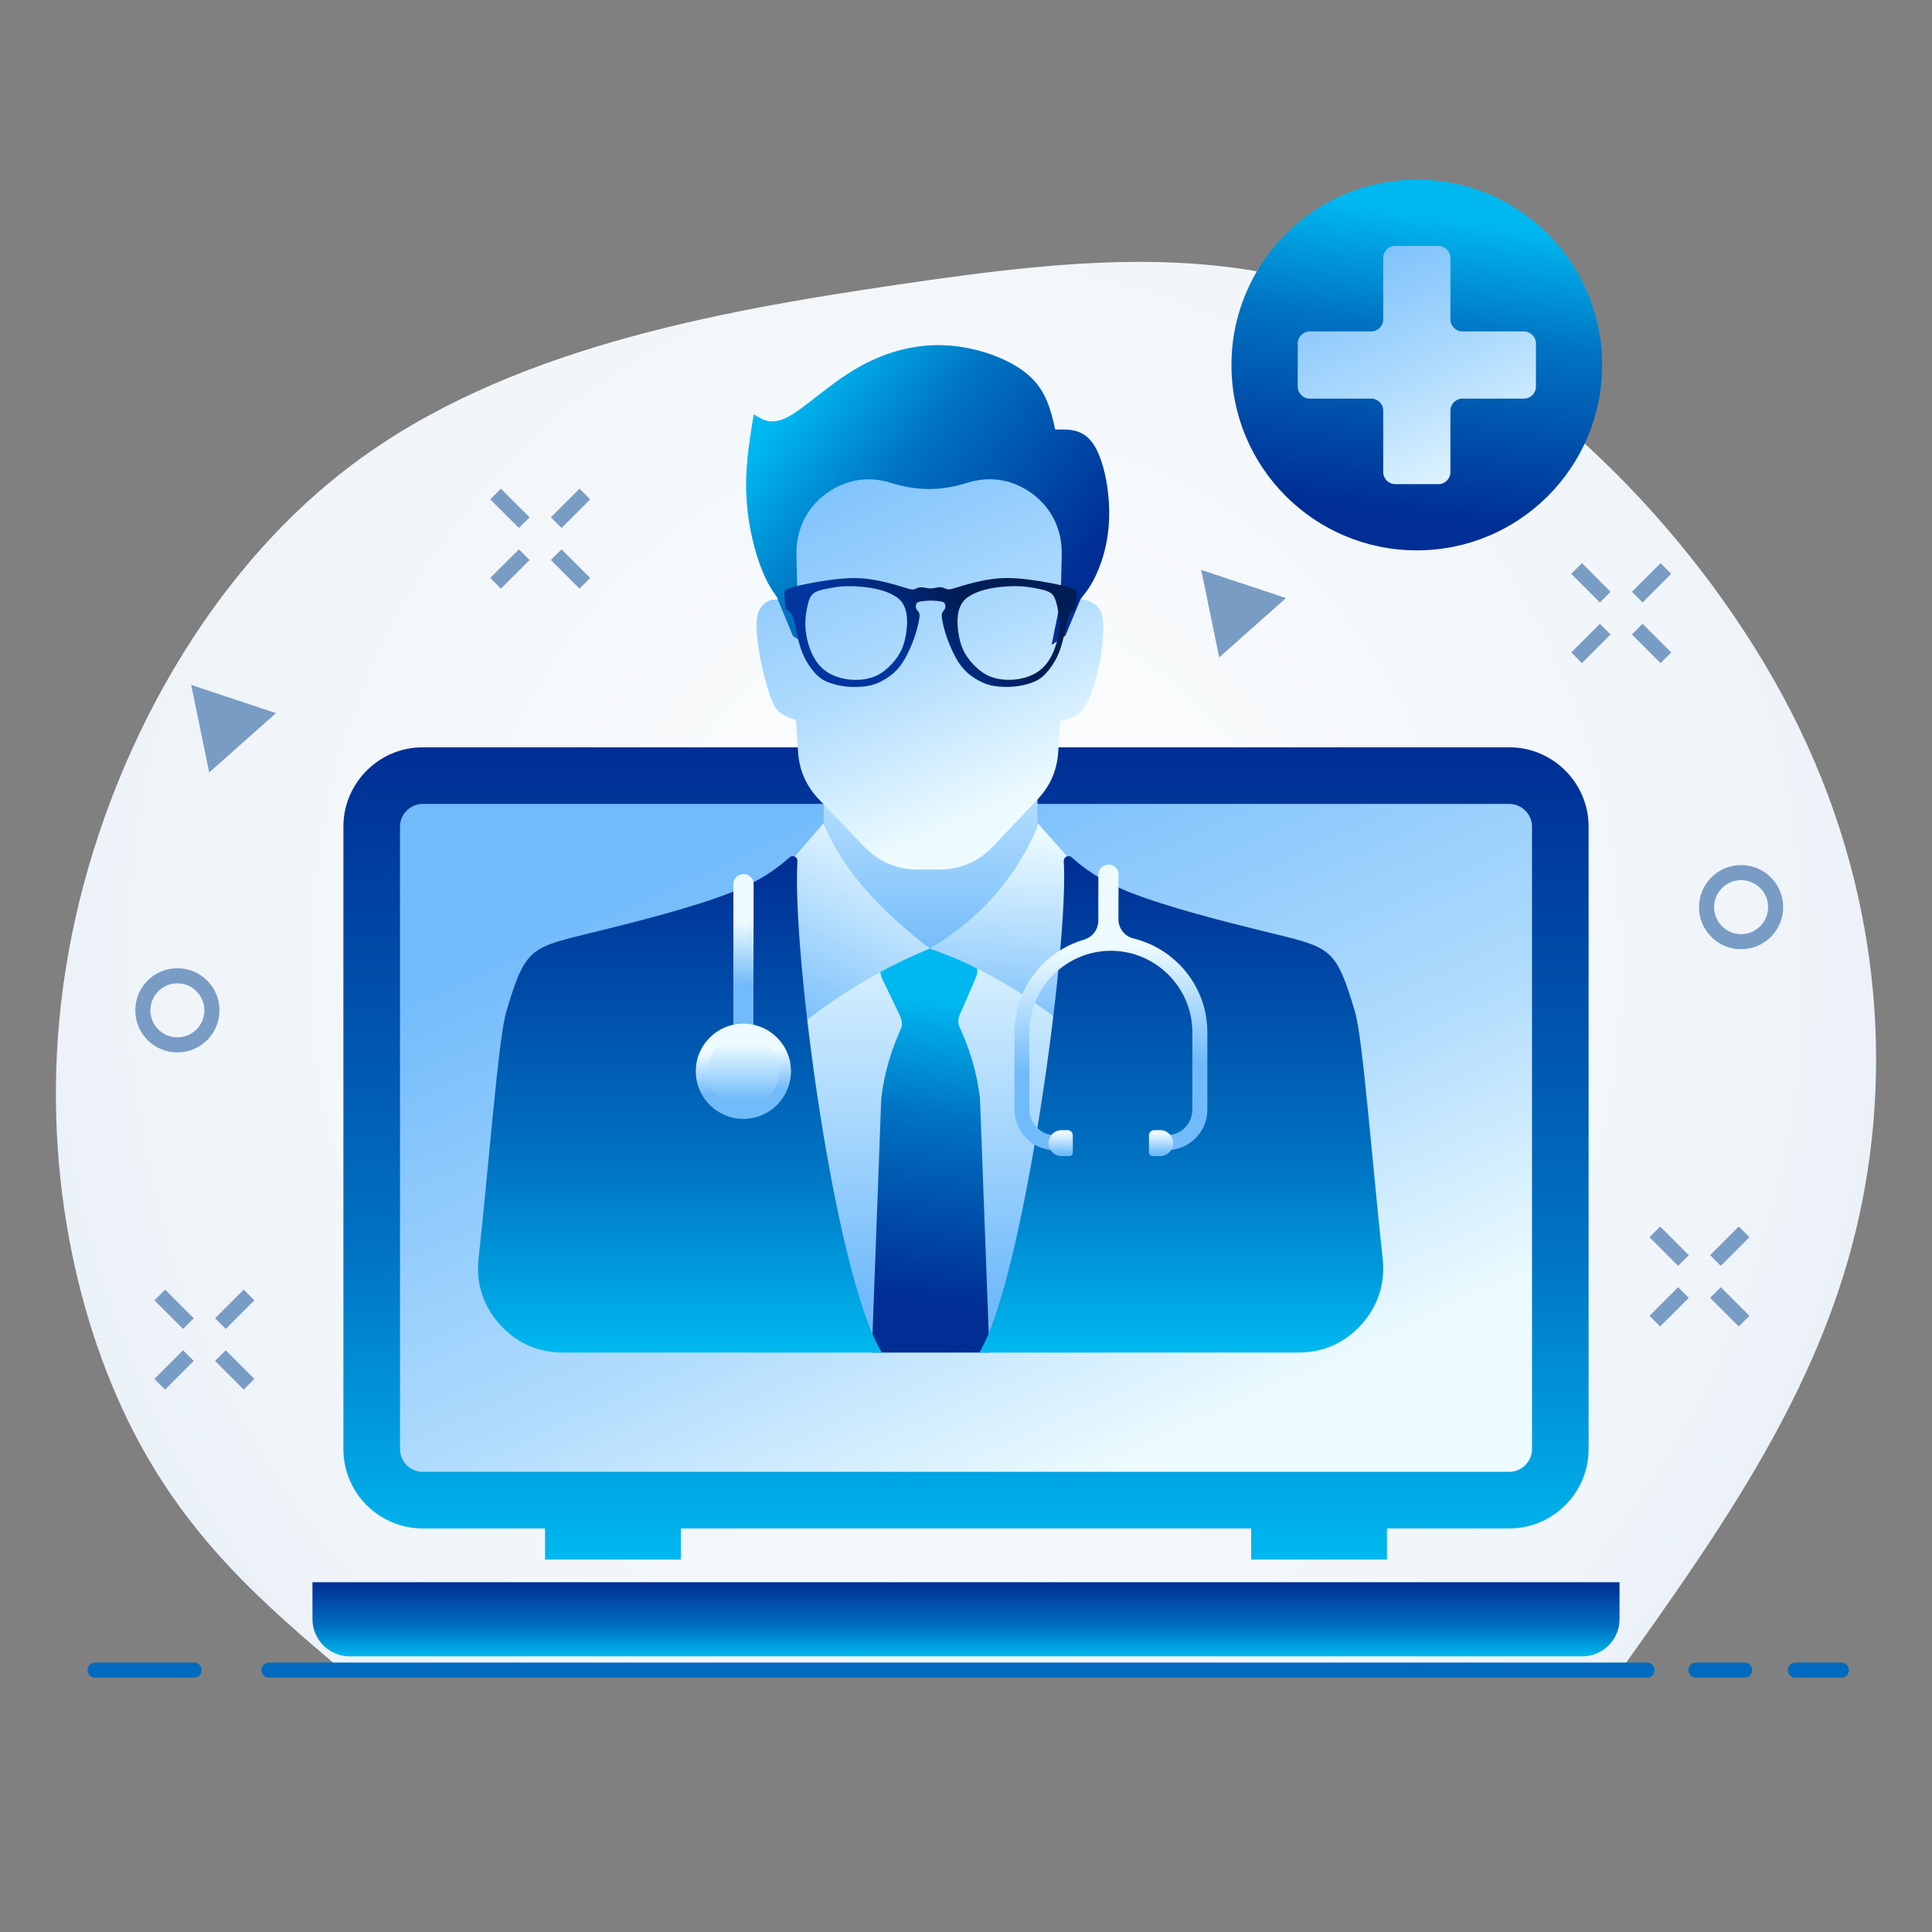
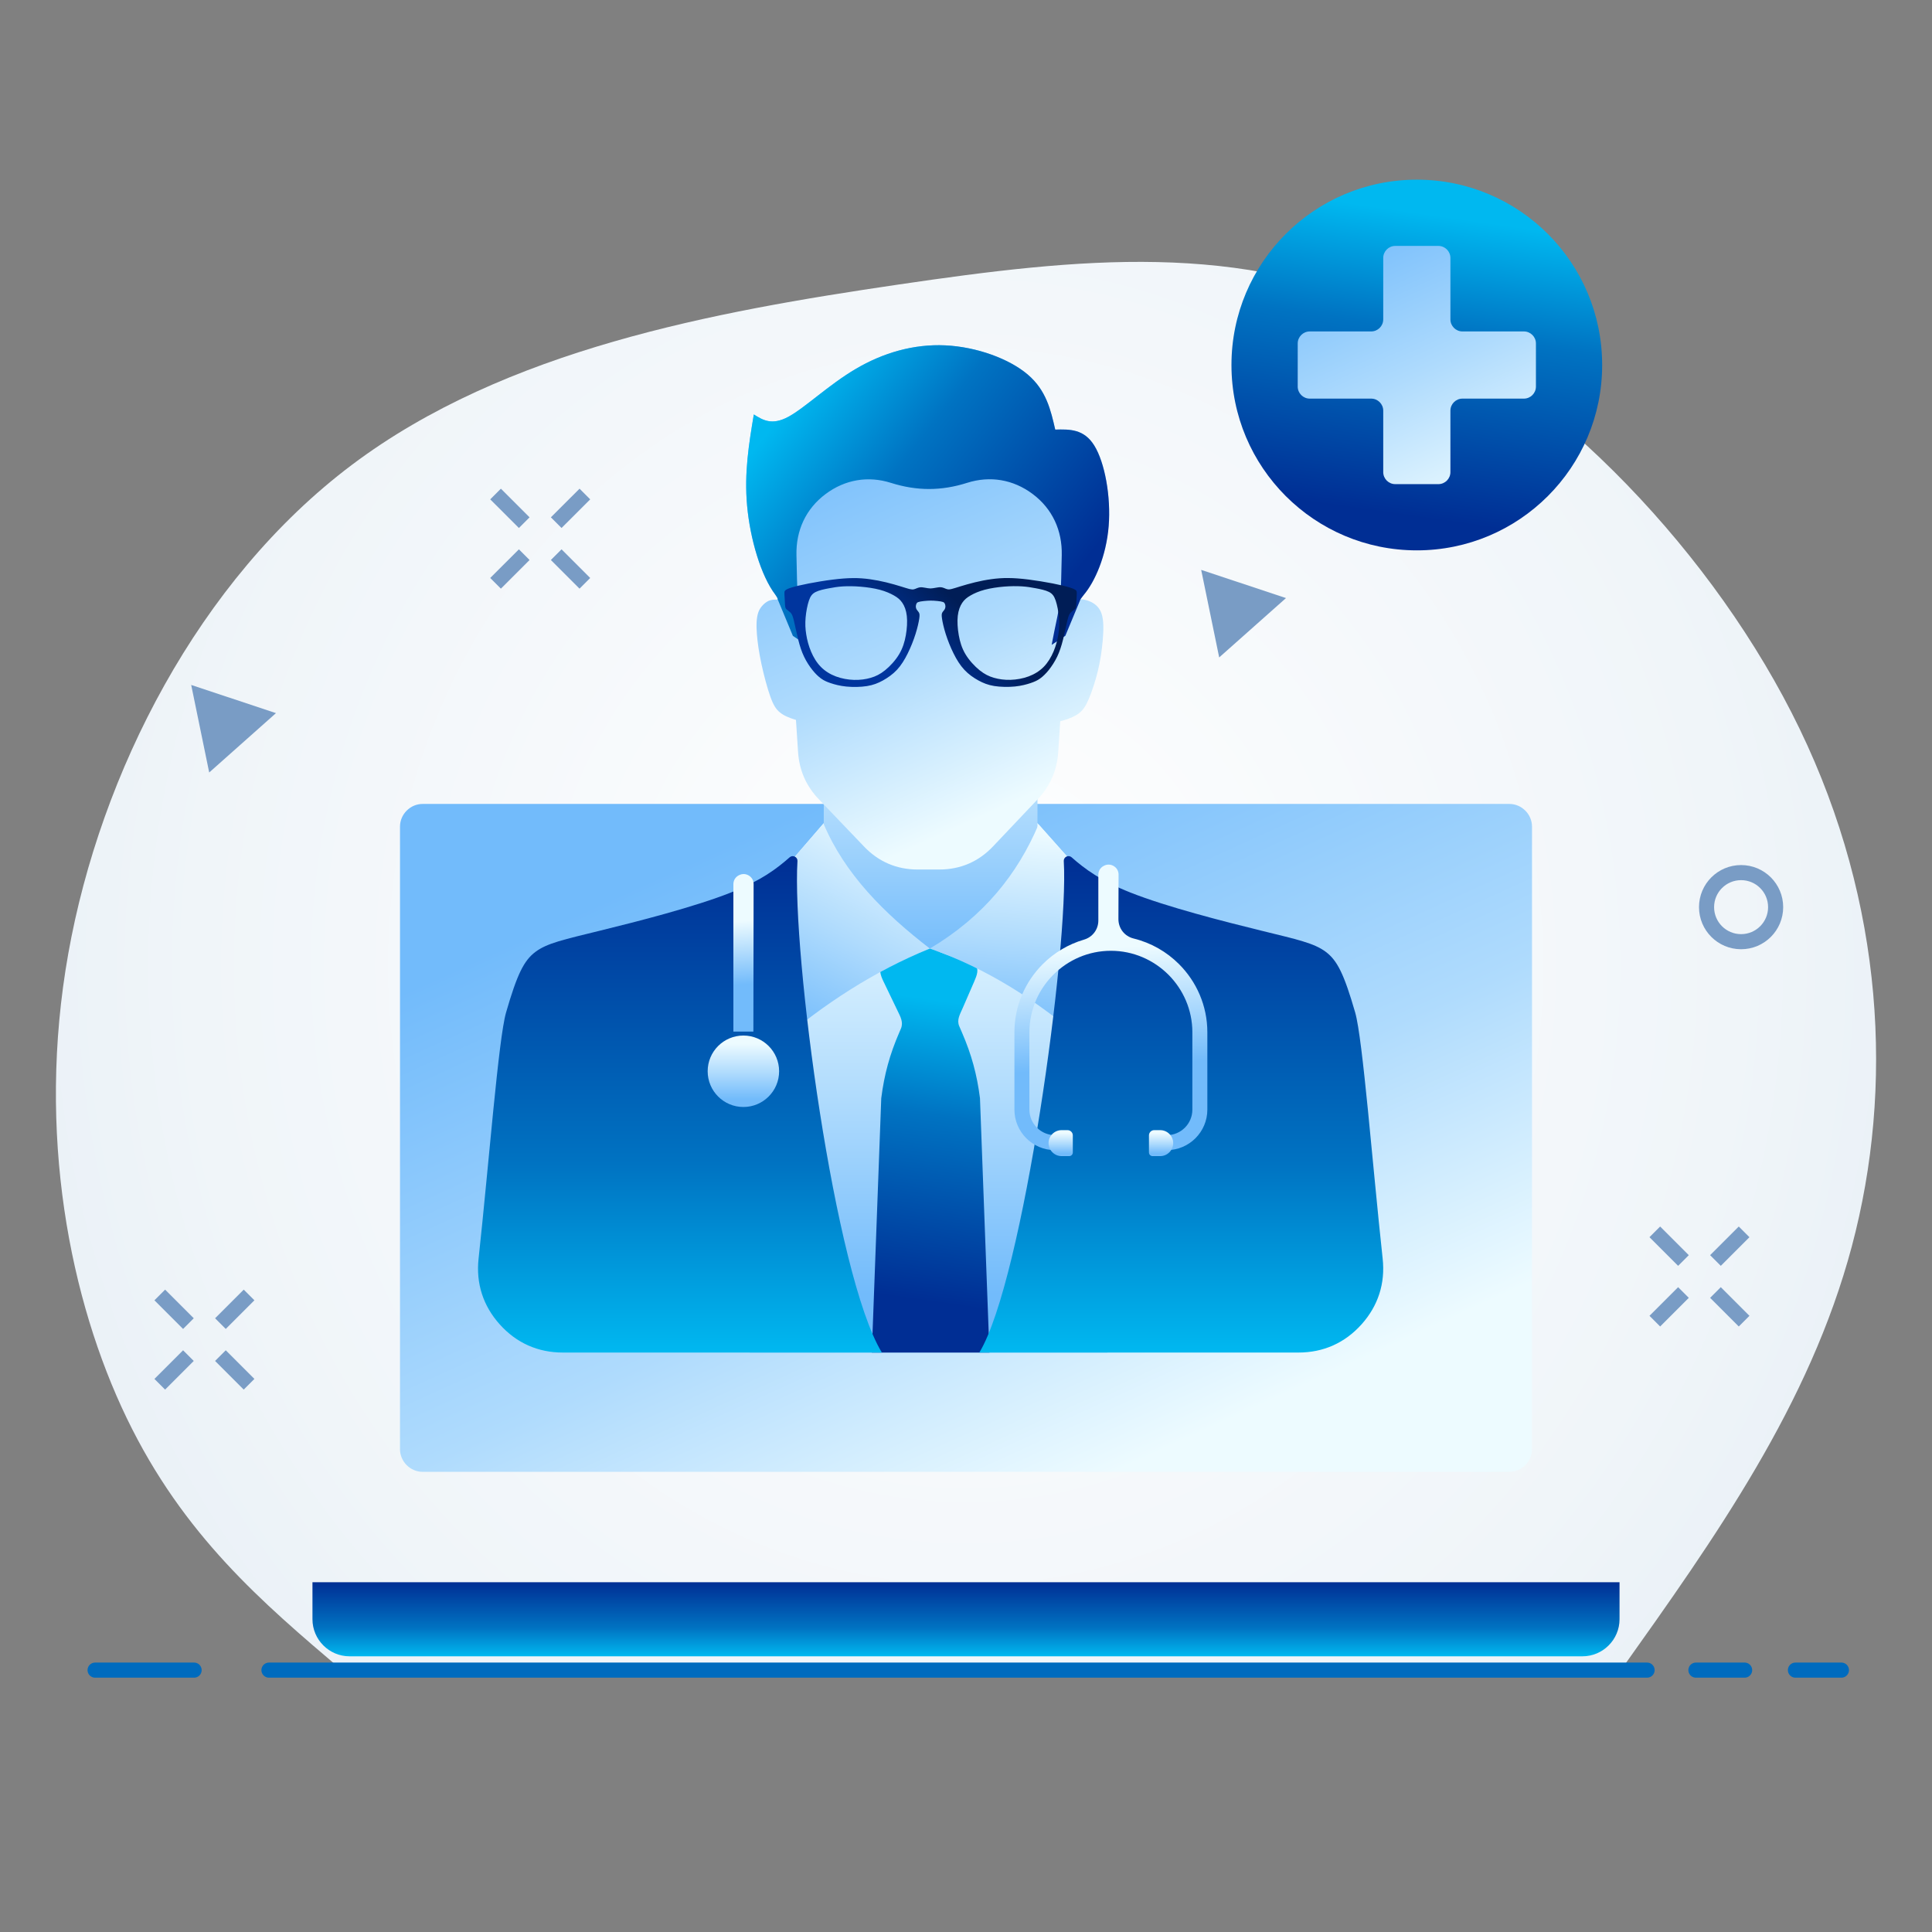
<svg xmlns="http://www.w3.org/2000/svg" xmlns:xlink="http://www.w3.org/1999/xlink" clip-rule="evenodd" fill-rule="evenodd" height="256" image-rendering="optimizeQuality" shape-rendering="geometricPrecision" text-rendering="geometricPrecision" viewBox="0 0 73715 73715" width="256">
  <rect x="0" y="0" width="73715" height="73715" fill="#808080" stroke="none" />
  <linearGradient id="id0" gradientUnits="userSpaceOnUse" x1="36857.5" x2="36857.5" y1="63195.6" y2="60368.7">
    <stop offset="0" stop-color="#00b8f0" />
    <stop offset=".38" stop-color="#0073c2" />
    <stop offset="1" stop-color="#002e94" />
  </linearGradient>
  <linearGradient id="id1" gradientUnits="userSpaceOnUse" x1="35507.7" x2="35507.7" xlink:href="#id0" y1="51606.2" y2="32664.5" />
  <linearGradient id="id2" gradientUnits="userSpaceOnUse" x1="35507.7" x2="35507.7" y1="36608.7" y2="24093.5">
    <stop offset="0" stop-color="#72bbfb" />
    <stop offset=".459" stop-color="#afdbfd" />
    <stop offset="1" stop-color="#edfbff" />
  </linearGradient>
  <linearGradient id="id3" gradientUnits="userSpaceOnUse" x1="36857.5" x2="36857.5" xlink:href="#id0" y1="59503.9" y2="28514.3" />
  <linearGradient id="id4" gradientUnits="userSpaceOnUse" x1="38147.1" x2="38762.3" y1="39558" y2="31686.8">
    <stop offset="0" stop-color="#72bbfb" />
    <stop offset=".471" stop-color="#afdbfd" />
    <stop offset="1" stop-color="#edfbff" />
  </linearGradient>
  <linearGradient id="id5" gradientUnits="userSpaceOnUse" x1="36315.5" x2="34699.7" xlink:href="#id0" y1="38238.7" y2="49564.1" />
  <linearGradient id="id6" gradientUnits="userSpaceOnUse" x1="30582.2" x2="34593.1" xlink:href="#id4" y1="39665.3" y2="31544.7" />
  <linearGradient id="id7" gradientUnits="userSpaceOnUse" x1="42385.6" x2="42385.6" xlink:href="#id4" y1="44002.5" y2="43229.4" />
  <linearGradient id="id8" gradientUnits="userSpaceOnUse" x1="42529.8" x2="42241.2" y1="40699" y2="36172.2">
    <stop offset="0" stop-color="#72bbfb" />
    <stop offset="1" stop-color="#edfbff" />
  </linearGradient>
  <linearGradient id="id9" gradientUnits="userSpaceOnUse" x1="28363.7" x2="28363.7" xlink:href="#id4" y1="41937.6" y2="39810.8" />
  <linearGradient id="id10" gradientUnits="userSpaceOnUse" x1="28445.4" x2="28291.6" xlink:href="#id8" y1="37560.9" y2="35147.1" />
  <linearGradient id="id11" gradientUnits="userSpaceOnUse" x1="35693.2" x2="35693.2" xlink:href="#id4" y1="49384.2" y2="33628.7" />
  <linearGradient id="id12" gradientUnits="userSpaceOnUse" x1="28412.6" x2="28314.6" xlink:href="#id8" y1="41643.6" y2="40104.8" />
  <linearGradient id="id13" gradientUnits="userSpaceOnUse" x1="32025.5" x2="38765.2" y1="15762.6" y2="30583.9">
    <stop offset="0" stop-color="#72bbfb" />
    <stop offset=".6" stop-color="#afdbfd" />
    <stop offset="1" stop-color="#edfbff" />
  </linearGradient>
  <linearGradient id="id14" gradientUnits="userSpaceOnUse" x1="36580.4" x2="34435" y1="23003.7" y2="25261.7">
    <stop offset="0" stop-color="#001d56" />
    <stop offset=".471" stop-color="#00297a" />
    <stop offset="1" stop-color="#00359e" />
  </linearGradient>
  <linearGradient id="id15" gradientUnits="userSpaceOnUse" x1="54872" x2="53245" xlink:href="#id0" y1="8225.34" y2="19629.6" />
  <linearGradient id="id16" gradientUnits="userSpaceOnUse" x1="51547.2" x2="56569.7" y1="8450.62" y2="19404.3">
    <stop offset="0" stop-color="#72bbfb" />
    <stop offset=".529" stop-color="#afdbfd" />
    <stop offset="1" stop-color="#edfbff" />
  </linearGradient>
  <linearGradient id="id17" gradientUnits="userSpaceOnUse" x1="31076.3" x2="42638.6" xlink:href="#id13" y1="30702.4" y2="56128.9" />
  <linearGradient id="id18" gradientUnits="userSpaceOnUse" x1="30447.9" x2="40343" xlink:href="#id0" y1="15014.1" y2="22764.1" />
  <radialGradient id="id19" cx="36857.4" cy="36857.4" gradientTransform="matrix(1.365 0 0 1.462 -13466 -17030)" gradientUnits="userSpaceOnUse" r="34724.4">
    <stop offset="0" stop-color="#fff" />
    <stop offset=".62" stop-color="#f0f5f9" />
    <stop offset="1" stop-color="#e1ebf4" />
  </radialGradient>
  <g id="Layer_x0020_1">
    <g id="_415030664">
      <path d="m0 0h73715v73715h-73715z" fill="none" />
      <path d="m13044 63723c-3023-2568-6047-5135-8206-9610-2160-4475-3456-10858-2232-17733s4967-14242 10822-18645 13822-5843 20828-6875c7007-1032 13054-1655 19101 1176 6047 2832 12094 9119 15309 15777 3216 6659 3600 13690 1991 19737s-5211 11110-8813 16173c-16267 0-32533 0-48800 0z" fill="url(#id19)" />
      <path d="m3628 63723h3778m2856 0h52582m1863 0h1859m1938 0h1755" fill="none" stroke="#006bbe" stroke-linecap="round" stroke-linejoin="round" stroke-width="575.852" />
-       <path d="m16125 28514h41465c1663 0 3023 1361 3023 3024v23756c0 1663-1360 3023-3023 3023h-4670v1187h-5183v-1187h-21759v1187h-5183v-1187h-4670c-1663 0-3023-1360-3023-3023v-23756c0-1663 1360-3024 3023-3024z" fill="url(#id3)" />
      <path d="m16125 30674c-471 0-863 393-863 864v23756c0 470 392 863 863 863h41465c471 0 863-393 863-863v-23756c0-471-392-864-863-864z" fill="url(#id17)" />
      <path d="m11922 60369h49871v1413c0 778-636 1414-1413 1414h-47045c-777 0-1413-636-1413-1414z" fill="url(#id0)" />
      <path d="m30131 32915 1300-1508h8153l1376 1547 4688 3338-3394 15314h-13651l-2865-15518z" fill="url(#id11)" />
      <path d="m35508 24094 2038 1564 2038 1564v3129 2509c0 404-172 751-492 998l-3584 2751-3585-2751c-320-247-492-594-492-998v-2509-3129l2039-1564 2037-1564z" fill="url(#id2)" />
      <path d="m33709 36814 1414-523c212-126 422-126 634 0l1415 523c212 126 98 408 0 634l-439 1011c-105 242-237 453-133 695l105 243c363 839 571 1599 686 2505l361 9704h-4488l360-9704c115-906 323-1666 686-2505l64-149c104-242-18-457-133-694l-532-1106c-108-222-212-508 0-634z" fill="url(#id5)" />
      <path d="m29582 22689c-549-719-962-2130-1076-3392-115-1261 71-2372 256-3484 342 214 684 428 1311 93s1539-1219 2579-1831c1041-613 2209-955 3413-898s2444 513 3150 1115c705 602 876 1351 1047 2099 549-14 1098-28 1493 613 396 641 638 1938 546 3074-93 1137-521 2113-952 2622-42 50-98 133-121 162 109 7 212 30 311 67 209 79 400 219 490 482 90 262 78 647 45 1030-34 383-90 765-183 1149-92 385-221 773-336 1048-114 275-216 437-367 561-152 123-354 208-595 281-46 13-92 27-140 39l-76 1169c-46 708-306 1302-793 1817l-1694 1788c-554 585-1247 883-2053 883h-823c-800 0-1489-294-2043-873l-1719-1796c-494-516-757-1114-803-1827l-79-1212-17-5c-241-73-444-157-595-281-152-123-253-286-368-609s-244-806-337-1238c-92-432-149-814-174-1147-25-332-20-616 59-837s289-398 435-444c146-45 224-17 289-33 40-11-50-145-76-178z" fill="url(#id13)" />
      <path d="m29582 22689c-549-719-962-2130-1076-3391-115-1262 71-2373 256-3485 342 214 684 428 1311 93s1539-1219 2579-1831c1041-613 2209-955 3413-898s2444 513 3150 1115c705 602 876 1351 1047 2099 549-14 1098-28 1493 613 396 641 638 1938 546 3074-93 1137-521 2113-952 2622-42 50-98 133-121 162l-580 1396-521 347 27-145c210-1112 310-1246 336-2378l21-902c21-943-358-1770-1113-2334-739-552-1622-701-2496-424-987 314-1920 314-2908 2-873-277-1754-127-2492 425-756 564-1135 1391-1113 2333l20 903c26 1132 127 1265 336 2378l28 145-521-347-580-1397c9-33-63-139-86-168z" fill="url(#id18)" />
      <path d="m39627 31455 1136 1278c223 2352 446 4704 668 7056-1824-1599-3795-2849-5953-3597 2058-1222 3350-2849 4149-4737z" fill="url(#id4)" />
      <path d="m30353 32658c355-413 711-825 1066-1237 816 1934 2318 3429 4059 4771-2124 864-4027 2104-5781 3597z" fill="url(#id6)" />
      <path d="m33647 51606c-1806-2976-3433-15250-3220-18749 5-74-34-140-100-173-67-32-143-22-199 27-504 446-1105 893-2240 1343-1386 550-3571 1106-4977 1451-1407 346-2035 480-2479 812-444 331-702 859-1123 2313-290 1002-658 5796-1049 9393-103 946 172 1800 808 2509 635 708 1455 1074 2406 1074zm3720 0c1673-2757 3421-15468 3221-18750-5-74 34-140 101-173 67-32 142-22 198 27 504 446 1105 893 2240 1343 1387 550 3571 1106 4977 1451 1407 346 2036 480 2479 812 444 331 702 859 1123 2313 290 1002 658 5797 1049 9394 103 946-172 1800-807 2509-636 708-1455 1074-2407 1074z" fill="url(#id1)" />
      <path d="m28200 33392-9 4c-131 67-209 193-209 341v5622h763l9-5626c1-137-65-254-181-326-117-72-251-77-373-15z" fill="url(#id10)" />
-       <circle cx="28364" cy="40874" fill="url(#id12)" r="1816" />
      <circle cx="28364" cy="40874" fill="url(#id9)" r="1363" />
      <path d="m42124 33031-8 5c-132 67-209 193-209 340v1744c0 344-219 635-549 732-601 176-1140 502-1572 934-667 667-1081 1587-1081 2599v2954c0 425 174 811 453 1091 280 279 666 453 1091 453v-572c-267 0-510-109-686-286-177-176-286-419-286-686v-2954c0-854 350-1631 913-2195 564-563 1341-913 2196-913 854 0 1631 350 2195 913 563 564 913 1341 913 2195v2954c0 268-109 511-284 686l-2 2c-175 175-418 284-686 284v572c424 0 810-174 1090-453v-1h1c279-280 453-666 453-1090v-2954c0-1012-414-1932-1081-2599-470-470-1065-814-1730-977-347-84-583-386-582-743l6-1694c0-136-65-254-182-326-116-71-251-76-373-15z" fill="url(#id8)" />
      <path d="m29953 23081c9 105 18 132 55 166 38 35 104 77 153 126 49 50 79 106 124 286s105 483 169 739 132 465 225 658c92 193 209 371 323 513 113 141 224 247 331 323s210 123 360 173c151 51 348 105 597 130s549 21 790-18c240-39 423-112 608-214 185-103 373-234 534-405 160-172 292-384 410-623 119-240 225-506 300-746 76-240 122-453 142-586 19-133 12-185-11-227-22-42-60-74-85-115-24-39-36-87-35-128s13-76 26-102c12-26 26-44 68-59 42-16 112-29 207-39 214-21 315-23 527-2 95 9 166 23 208 38 42 16 55 34 68 60s25 60 25 101c1 41-10 89-35 129s-62 72-85 115c-22 42-30 94-10 227 19 132 65 346 141 586 76 239 181 506 300 745 119 240 251 452 411 623 160 172 348 303 533 405 186 102 368 176 609 215 241 38 541 43 789 18 249-25 446-80 597-130 150-51 254-97 361-173s217-182 331-323c113-142 230-320 323-513 92-193 161-402 225-658s123-559 168-739 76-237 124-286c49-50 115-92 153-126 38-35 46-61 55-166s18-288 21-393c4-104 3-130-29-160-31-31-94-66-238-111-145-45-373-100-655-155s-620-110-916-148c-296-37-549-56-778-57-229-2-432 14-642 43-209 28-424 71-629 121s-401 107-551 153c-149 46-254 81-330 99-76 19-124 21-169 11-44-9-85-30-126-46s-82-27-123-31c-40-3-80 1-136 11-281 47-235 48-507 2-56-9-96-14-136-11-40 4-81 15-122 31s-82 37-127 47c-44 9-92 7-169-11-76-19-180-53-330-99s-345-104-551-154c-205-50-420-92-629-121s-413-45-642-43c-228 2-482 21-778 58s-633 93-916 148c-282 55-509 109-654 154s-207 80-239 111-33 56-29 160c4 105 13 288 21 393zm10325-169c-58-170-126-261-257-328-132-66-327-106-505-140-177-33-338-60-534-72s-427-10-675 10c-248 21-514 60-735 119-222 59-400 137-538 217-139 79-238 159-320 281-82 121-146 285-171 500-24 214-7 481 38 736s119 498 258 730c140 232 346 453 533 605 187 151 356 234 548 290 193 56 409 86 637 79 229-7 471-50 690-131 219-82 415-202 575-364 159-162 282-367 374-583 91-216 152-443 186-659 34-215 42-419 22-645-19-226-68-474-126-645zm-9414 3c58-171 126-262 258-328 131-66 326-107 504-140 178-34 339-61 535-73s427-10 675 11c248 20 513 59 735 118 221 59 399 138 538 217s238 159 320 281 146 285 170 500 8 481-37 736-119 498-259 730c-139 233-345 454-532 605-188 152-356 234-549 290-192 56-408 86-637 79-228-6-470-50-689-131-219-82-415-202-575-364s-283-366-374-582c-92-216-152-444-186-660-35-215-43-418-23-644s68-475 126-645z" fill="url(#id14)" />
      <path d="m40504 43120h229c110 0 200 91 200 201v652c0 76-62 138-138 138h-291c-273 0-496-223-496-495 0-273 223-496 496-496zm3764 0h-230c-110 0-200 91-200 201v652c0 76 62 138 138 138h292c272 0 495-223 495-495 0-273-223-496-495-496z" fill="url(#id7)" />
      <circle cx="54058" cy="13927" fill="url(#id15)" r="7072" />
      <path d="m53236 9383h1645c253 0 459 206 459 459v2344c0 253 207 460 460 460h2344c253 0 459 206 459 459v1645c0 253-206 459-459 459h-2344c-253 0-460 207-460 460v2344c0 253-206 459-459 459h-1645c-253 0-459-206-459-459v-2344c0-253-207-460-460-460h-2344c-253 0-459-206-459-459v-1645c0-253 206-459 459-459h2344c253 0 460-207 460-460v-2344c0-253 206-459 459-459z" fill="url(#id16)" />
-       <circle cx="6768" cy="38549" fill="none" r="1318" stroke="#799cc5" stroke-linejoin="round" stroke-width="575.852" />
      <path d="m7295 26134 3235 1075-2548 2265z" fill="#799cc5" />
      <g fill="none" stroke="#799cc5" stroke-linejoin="round" stroke-width="575.852">
        <path d="m22316 18849-1094 1093m-2314-1093 1094 1093m1220 1221 1093 1093m-2313-1093-1094 1093" />
        <path d="m9503 49409-1093 1093m-2314-1093 1093 1093m1221 1221 1093 1093m-2314-1093-1093 1093" />
-         <path d="m63562 21690-1093 1094m-2314-1094 1093 1094m1221 1220 1093 1094m-2314-1094-1093 1094" />
      </g>
      <path d="m45831 21744 3236 1075-2549 2265z" fill="#799cc5" />
      <path d="m66546 47001-1093 1093m-2314-1093 1093 1093m1221 1221 1093 1093m-2314-1093-1093 1093" fill="none" stroke="#799cc5" stroke-linejoin="round" stroke-width="575.852" />
      <circle cx="66431" cy="34612" fill="none" r="1318" stroke="#799cc5" stroke-linejoin="round" stroke-width="575.852" />
    </g>
  </g>
</svg>